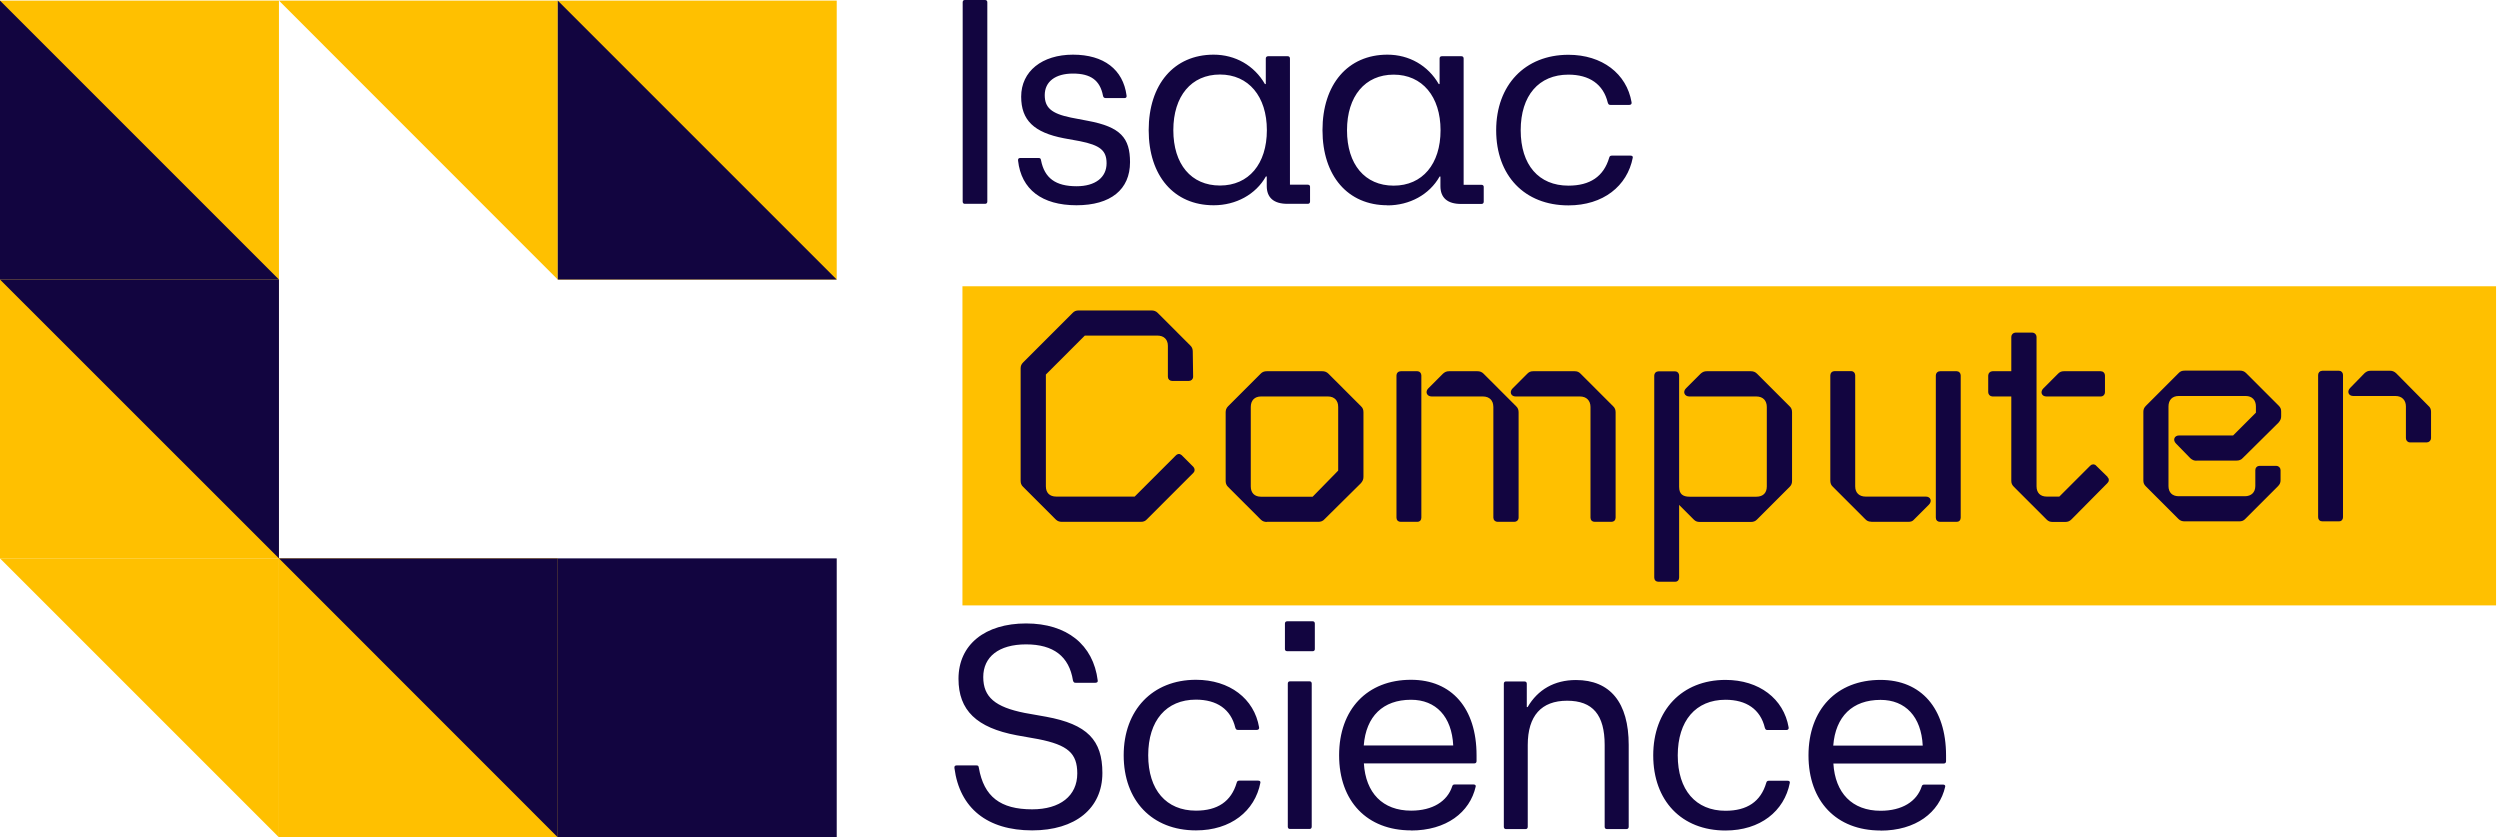
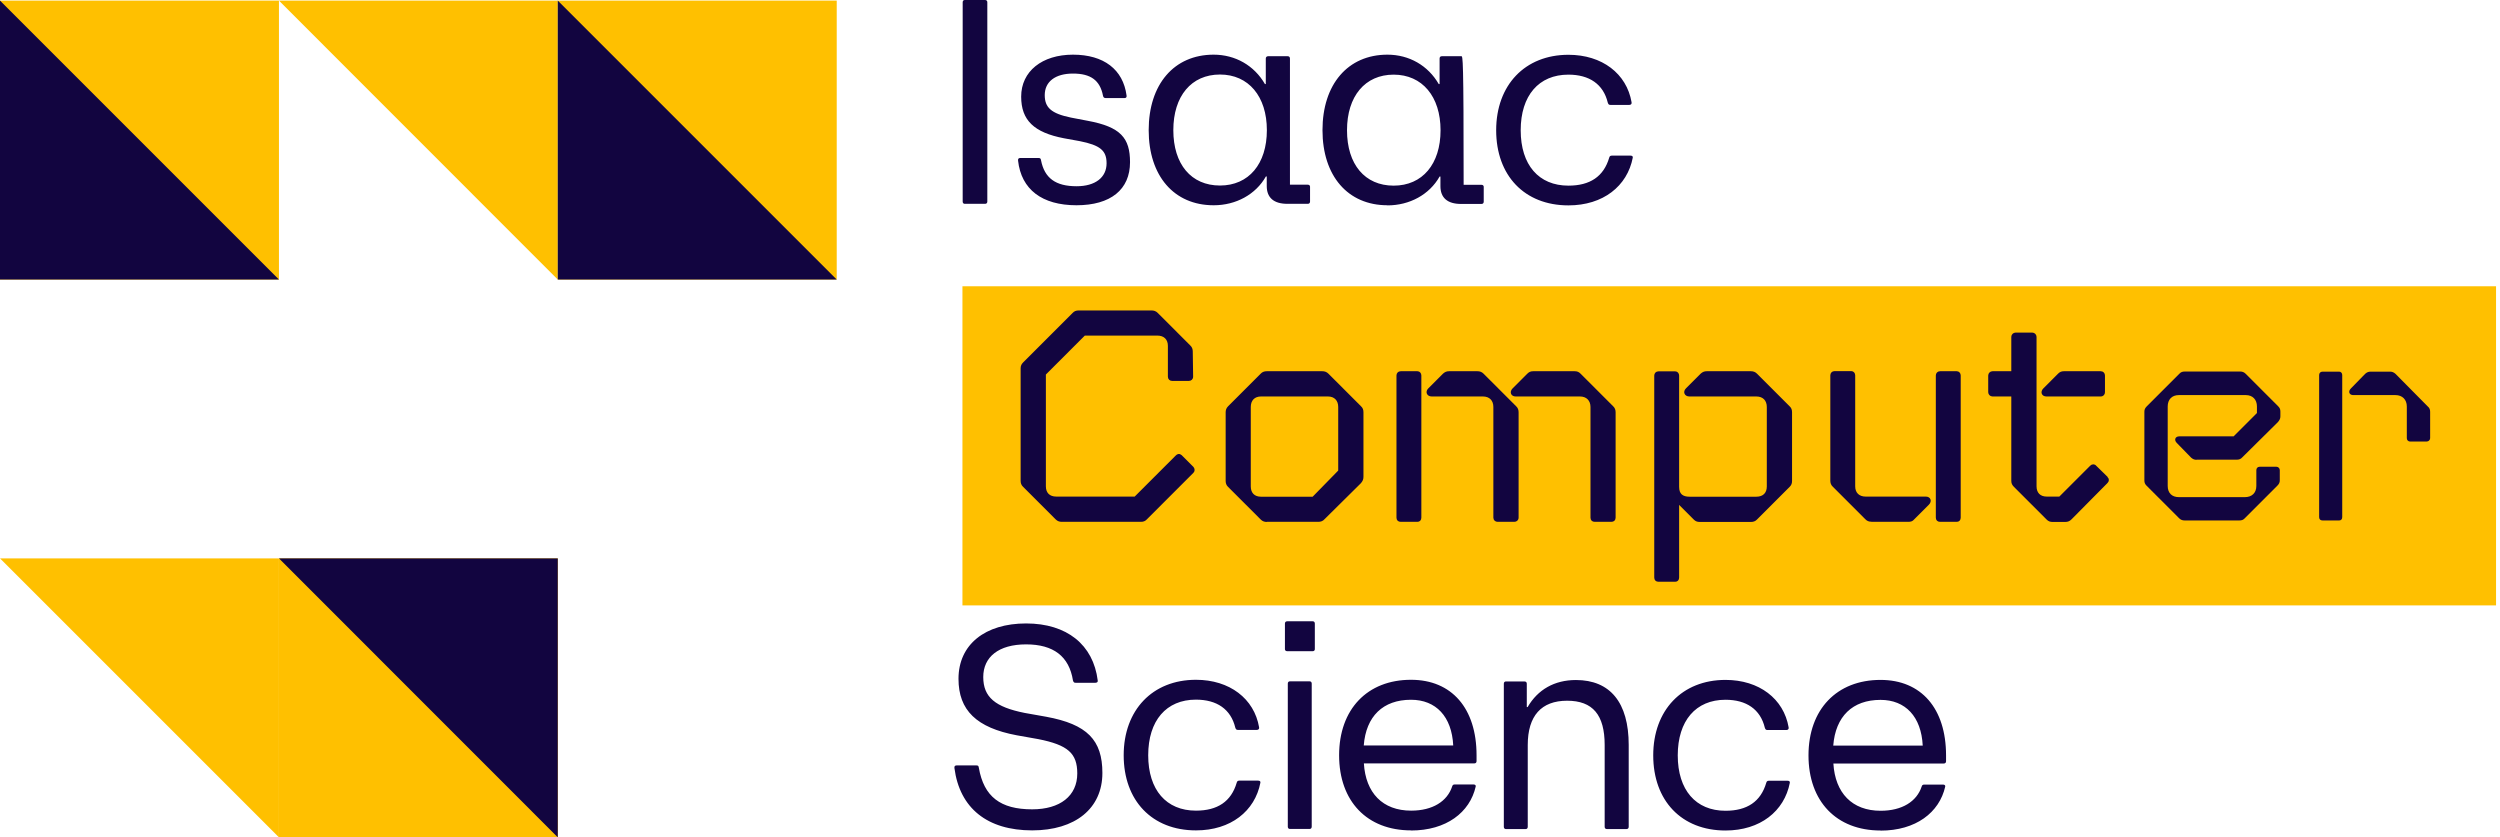
<svg xmlns="http://www.w3.org/2000/svg" width="209" height="70" viewBox="0 0 209 70" fill="none">
  <g clip-path="url(#clip0_30_860)">
    <path d="M69.95 0.05H46.63V23.37H69.95V0.05Z" fill="#FFC000" />
    <path d="M23.32 0.05L46.63 23.37V0.05H23.32Z" fill="#FFC000" />
    <path d="M46.64 46.68H23.32V70H46.64V46.68Z" fill="#FFC000" />
    <path d="M23.32 0.05H0V23.37H23.32V0.05Z" fill="#FFC000" />
    <path d="M0 46.68L23.32 70V46.68H0Z" fill="#FFC000" />
-     <path d="M23.32 23.37H0V46.69H23.32V23.37Z" fill="#FFC000" />
-     <path d="M69.95 46.68H46.63V70H69.95V46.68Z" fill="#120540" />
    <path d="M46.63 0.05V23.37H69.95L46.63 0.05Z" fill="#120540" />
    <path d="M0 0.05V23.37H23.32L0 0.05Z" fill="#120540" />
-     <path d="M0 23.37L23.32 46.68V23.37H0Z" fill="#120540" />
    <path d="M23.32 46.68L46.63 70V46.68H23.32Z" fill="#120540" />
    <path d="M208.67 23.93H80.46V50.61H208.67V23.93Z" fill="#FFC000" />
-     <path d="M171.09 33.07H175.62C175.8 33.07 175.9 32.94 175.9 32.79V31.39C175.9 31.24 175.8 31.11 175.62 31.11H172.54C172.36 31.11 172.24 31.16 172.11 31.29L170.88 32.52C170.63 32.77 170.75 33.07 171.08 33.07M176.13 39.92L175.18 38.99C175.08 38.86 174.9 38.86 174.78 38.99L172.18 41.59H171.1C170.52 41.59 170.17 41.24 170.17 40.66V28.16C170.17 28.01 170.04 27.88 169.89 27.88H168.49C168.34 27.88 168.21 28.01 168.21 28.16V31.11H166.56C166.41 31.11 166.28 31.24 166.28 31.39V32.79C166.28 32.94 166.41 33.07 166.56 33.07H168.21V40.2C168.21 40.38 168.26 40.5 168.41 40.65L171.14 43.38C171.27 43.51 171.39 43.56 171.59 43.56H172.64C172.84 43.56 172.97 43.51 173.12 43.36L176.12 40.33C176.25 40.2 176.25 40.05 176.12 39.93M162.17 43.56H163.57C163.72 43.56 163.82 43.46 163.82 43.28V31.4C163.82 31.25 163.72 31.12 163.57 31.12H162.17C161.99 31.12 161.89 31.25 161.89 31.4V43.28C161.89 43.46 161.99 43.56 162.17 43.56ZM156.42 43.56H159.5C159.7 43.56 159.83 43.53 159.95 43.38L161.18 42.15C161.43 41.9 161.31 41.6 160.98 41.6H155.95C155.37 41.6 155 41.25 155 40.67V31.39C155 31.24 154.9 31.11 154.75 31.11H153.35C153.17 31.11 153.07 31.24 153.07 31.39V40.19C153.07 40.37 153.12 40.52 153.25 40.64L155.98 43.37C156.11 43.5 156.23 43.55 156.43 43.55M149.55 34.02L146.82 31.29C146.69 31.16 146.54 31.11 146.37 31.11H142.67C142.49 31.11 142.37 31.16 142.22 31.29L140.99 32.52C140.74 32.77 140.89 33.07 141.22 33.07H146.82C147.42 33.07 147.77 33.45 147.77 34.02V40.67C147.77 41.25 147.42 41.6 146.82 41.6H141.24C140.64 41.6 140.29 41.35 140.29 40.7V31.4C140.29 31.25 140.19 31.12 140.04 31.12H138.64C138.46 31.12 138.36 31.25 138.36 31.4V48.28C138.36 48.46 138.46 48.56 138.64 48.56H140.04C140.19 48.56 140.29 48.46 140.29 48.28V42.03L141.64 43.38C141.77 43.51 141.89 43.56 142.09 43.56H146.37C146.55 43.56 146.7 43.51 146.82 43.38L149.55 40.65C149.68 40.52 149.73 40.4 149.73 40.2V34.47C149.73 34.27 149.68 34.14 149.55 34.02ZM133.32 43.55H134.7C134.88 43.55 134.98 43.45 134.98 43.27V34.47C134.98 34.29 134.93 34.14 134.8 34.02L132.07 31.29C131.94 31.16 131.82 31.11 131.64 31.11H128.16C127.98 31.11 127.86 31.16 127.73 31.29L126.5 32.52C126.25 32.77 126.37 33.07 126.7 33.07H132.08C132.66 33.07 133.03 33.45 133.03 34.02V43.27C133.03 43.45 133.13 43.55 133.31 43.55M125.18 43.55H126.58C126.73 43.55 126.86 43.45 126.86 43.27V34.47C126.86 34.29 126.81 34.14 126.68 34.02L123.95 31.29C123.82 31.16 123.67 31.11 123.5 31.11H121.12C120.94 31.11 120.82 31.16 120.67 31.29L119.44 32.52C119.19 32.77 119.34 33.07 119.67 33.07H123.95C124.55 33.07 124.9 33.45 124.9 34.02V43.27C124.9 43.45 125.03 43.55 125.18 43.55ZM117.08 43.55H118.48C118.63 43.55 118.73 43.45 118.73 43.27V31.39C118.73 31.24 118.63 31.11 118.48 31.11H117.08C116.9 31.11 116.8 31.24 116.8 31.39V43.27C116.8 43.45 116.9 43.55 117.08 43.55ZM105.4 41.6C104.82 41.6 104.47 41.25 104.47 40.67V34.02C104.47 33.44 104.82 33.07 105.4 33.07H111C111.58 33.07 111.93 33.45 111.93 34.02V39.37L109.75 41.6H105.4ZM105.88 43.55H110.18C110.38 43.55 110.53 43.5 110.66 43.35L113.69 40.35C113.82 40.2 113.89 40.07 113.89 39.87V34.47C113.89 34.27 113.84 34.14 113.71 34.02L110.98 31.29C110.85 31.16 110.7 31.11 110.53 31.11H105.88C105.7 31.11 105.55 31.16 105.43 31.29L102.7 34.02C102.57 34.15 102.52 34.3 102.52 34.47V40.2C102.52 40.38 102.57 40.53 102.7 40.65L105.43 43.38C105.56 43.51 105.71 43.56 105.88 43.56M88.75 43.56H95.35C95.55 43.56 95.68 43.51 95.8 43.38L99.7 39.48C99.8 39.38 99.8 39.23 99.7 39.1L98.72 38.12C98.57 37.99 98.44 38.02 98.32 38.15L94.87 41.6H88.29C87.69 41.6 87.34 41.25 87.34 40.67V31.29L90.64 27.99H96.74C97.32 27.99 97.69 28.34 97.69 28.92V31.5C97.69 31.68 97.82 31.78 97.97 31.78H99.37C99.52 31.78 99.65 31.68 99.65 31.5L99.62 29.4C99.62 29.22 99.57 29.07 99.44 28.95L96.71 26.22C96.58 26.09 96.43 26.04 96.26 26.04H90.16C89.96 26.04 89.83 26.09 89.71 26.22L85.58 30.35C85.45 30.48 85.38 30.6 85.38 30.8V40.2C85.38 40.38 85.43 40.53 85.56 40.65L88.29 43.38C88.42 43.51 88.57 43.56 88.74 43.56" fill="#120540" />
    <path d="M171.09 33.07H175.62C175.8 33.07 175.9 32.94 175.9 32.79V31.39C175.9 31.24 175.8 31.11 175.62 31.11H172.54C172.36 31.11 172.24 31.16 172.11 31.29L170.88 32.52C170.63 32.77 170.75 33.07 171.08 33.07H171.09ZM176.14 39.92L175.19 38.99C175.09 38.86 174.91 38.86 174.79 38.99L172.19 41.59H171.11C170.53 41.59 170.18 41.24 170.18 40.66V28.16C170.18 28.01 170.05 27.88 169.9 27.88H168.5C168.35 27.88 168.22 28.01 168.22 28.16V31.11H166.57C166.42 31.11 166.29 31.24 166.29 31.39V32.79C166.29 32.94 166.42 33.07 166.57 33.07H168.22V40.2C168.22 40.38 168.27 40.5 168.42 40.65L171.15 43.38C171.28 43.51 171.4 43.56 171.6 43.56H172.65C172.85 43.56 172.98 43.51 173.13 43.36L176.13 40.33C176.26 40.2 176.26 40.05 176.13 39.93L176.14 39.92ZM162.19 43.55H163.59C163.74 43.55 163.84 43.45 163.84 43.27V31.39C163.84 31.24 163.74 31.11 163.59 31.11H162.19C162.01 31.11 161.91 31.24 161.91 31.39V43.27C161.91 43.45 162.01 43.55 162.19 43.55ZM156.44 43.55H159.52C159.72 43.55 159.85 43.52 159.97 43.37L161.2 42.14C161.45 41.89 161.33 41.59 161 41.59H155.97C155.39 41.59 155.02 41.24 155.02 40.66V31.38C155.02 31.23 154.92 31.1 154.77 31.1H153.37C153.19 31.1 153.09 31.23 153.09 31.38V40.18C153.09 40.36 153.14 40.51 153.27 40.63L156 43.36C156.13 43.49 156.25 43.54 156.45 43.54L156.44 43.55ZM149.56 34.02L146.83 31.29C146.7 31.16 146.55 31.11 146.38 31.11H142.68C142.5 31.11 142.38 31.16 142.23 31.29L141 32.52C140.75 32.77 140.9 33.07 141.23 33.07H146.83C147.43 33.07 147.78 33.45 147.78 34.02V40.67C147.78 41.25 147.43 41.6 146.83 41.6H141.25C140.65 41.6 140.3 41.35 140.3 40.7V31.4C140.3 31.25 140.2 31.12 140.05 31.12H138.65C138.47 31.12 138.37 31.25 138.37 31.4V48.28C138.37 48.46 138.47 48.56 138.65 48.56H140.05C140.2 48.56 140.3 48.46 140.3 48.28V42.03L141.65 43.38C141.78 43.51 141.9 43.56 142.1 43.56H146.38C146.56 43.56 146.71 43.51 146.83 43.38L149.56 40.65C149.69 40.52 149.74 40.4 149.74 40.2V34.47C149.74 34.27 149.69 34.14 149.56 34.02ZM133.33 43.55H134.71C134.89 43.55 134.99 43.45 134.99 43.27V34.47C134.99 34.29 134.94 34.14 134.81 34.02L132.08 31.29C131.95 31.16 131.83 31.11 131.65 31.11H128.17C127.99 31.11 127.87 31.16 127.74 31.29L126.51 32.52C126.26 32.77 126.38 33.07 126.71 33.07H132.09C132.67 33.07 133.04 33.45 133.04 34.02V43.27C133.04 43.45 133.14 43.55 133.32 43.55H133.33ZM125.2 43.55H126.6C126.75 43.55 126.88 43.45 126.88 43.27V34.47C126.88 34.29 126.83 34.14 126.7 34.02L123.97 31.29C123.84 31.16 123.69 31.11 123.52 31.11H121.14C120.96 31.11 120.84 31.16 120.69 31.29L119.46 32.52C119.21 32.77 119.36 33.07 119.69 33.07H123.97C124.57 33.07 124.92 33.45 124.92 34.02V43.27C124.92 43.45 125.05 43.55 125.2 43.55ZM117.1 43.55H118.5C118.65 43.55 118.75 43.45 118.75 43.27V31.39C118.75 31.24 118.65 31.11 118.5 31.11H117.1C116.92 31.11 116.82 31.24 116.82 31.39V43.27C116.82 43.45 116.92 43.55 117.1 43.55ZM105.42 41.6C104.84 41.6 104.49 41.25 104.49 40.67V34.02C104.49 33.44 104.84 33.07 105.42 33.07H111.02C111.6 33.07 111.95 33.45 111.95 34.02V39.37L109.77 41.6H105.42ZM105.9 43.55H110.2C110.4 43.55 110.55 43.5 110.68 43.35L113.71 40.35C113.84 40.2 113.91 40.07 113.91 39.87V34.47C113.91 34.27 113.86 34.14 113.73 34.02L111 31.29C110.87 31.16 110.72 31.11 110.55 31.11H105.9C105.72 31.11 105.57 31.16 105.45 31.29L102.72 34.02C102.59 34.15 102.54 34.3 102.54 34.47V40.2C102.54 40.38 102.59 40.53 102.72 40.65L105.45 43.38C105.58 43.51 105.73 43.56 105.9 43.56V43.55ZM88.77 43.55H95.37C95.57 43.55 95.7 43.5 95.82 43.37L99.72 39.47C99.82 39.37 99.82 39.22 99.72 39.09L98.74 38.11C98.59 37.98 98.46 38.01 98.34 38.14L94.89 41.59H88.31C87.71 41.59 87.36 41.24 87.36 40.66V31.28L90.66 27.98H96.76C97.34 27.98 97.71 28.33 97.71 28.91V31.49C97.71 31.67 97.84 31.77 97.99 31.77H99.39C99.54 31.77 99.67 31.67 99.67 31.49L99.64 29.39C99.64 29.21 99.59 29.06 99.46 28.94L96.73 26.21C96.6 26.08 96.45 26.03 96.28 26.03H90.18C89.98 26.03 89.85 26.08 89.73 26.21L85.6 30.34C85.47 30.47 85.4 30.59 85.4 30.79V40.19C85.4 40.37 85.45 40.52 85.58 40.64L88.31 43.37C88.44 43.5 88.59 43.55 88.76 43.55H88.77Z" fill="#120540" stroke="#120540" stroke-width="0.15" stroke-miterlimit="1.34" />
    <path d="M201.48 36.91H202.88C203.03 36.91 203.16 36.78 203.16 36.63V34.43C203.16 34.25 203.11 34.1 202.96 33.98L200.26 31.25C200.11 31.12 199.98 31.07 199.81 31.07H198.18C198 31.07 197.88 31.12 197.73 31.25L196.53 32.48C196.28 32.73 196.4 33.03 196.73 33.03H200.26C200.84 33.03 201.21 33.41 201.21 33.98V36.63C201.21 36.78 201.31 36.91 201.49 36.91M194.16 43.51H195.56C195.71 43.51 195.81 43.41 195.81 43.23V31.35C195.81 31.2 195.71 31.07 195.56 31.07H194.16C193.98 31.07 193.88 31.2 193.88 31.35V43.23C193.88 43.41 193.98 43.51 194.16 43.51ZM183.63 38.43H186.98C187.18 38.43 187.33 38.38 187.46 38.23L190.44 35.28C190.59 35.1 190.64 34.98 190.64 34.8V34.4C190.64 34.22 190.59 34.1 190.46 33.97L187.73 31.24C187.6 31.11 187.45 31.06 187.28 31.06H182.65C182.45 31.06 182.32 31.11 182.2 31.24L179.47 33.97C179.32 34.12 179.27 34.25 179.27 34.42V40.17C179.27 40.35 179.32 40.47 179.45 40.6L182.18 43.33C182.31 43.46 182.46 43.51 182.63 43.51H187.21C187.41 43.51 187.54 43.46 187.66 43.33L190.39 40.6C190.54 40.45 190.59 40.32 190.59 40.15V39.3C190.59 39.15 190.46 39.02 190.31 39.02H188.91C188.73 39.02 188.63 39.15 188.63 39.3V40.63C188.63 41.21 188.25 41.56 187.68 41.56H182.15C181.57 41.56 181.22 41.21 181.22 40.63V33.98C181.22 33.4 181.57 33.03 182.15 33.03H187.75C188.33 33.03 188.68 33.41 188.68 33.98V34.53L186.73 36.48H182.18C181.85 36.48 181.73 36.78 181.98 37.03L183.18 38.26C183.33 38.39 183.46 38.44 183.63 38.44" fill="#120540" />
-     <path d="M201.48 36.91H202.88C203.03 36.91 203.16 36.78 203.16 36.63V34.43C203.16 34.25 203.11 34.1 202.96 33.98L200.26 31.25C200.11 31.12 199.98 31.07 199.81 31.07H198.18C198 31.07 197.88 31.12 197.73 31.25L196.53 32.48C196.28 32.73 196.4 33.03 196.73 33.03H200.26C200.84 33.03 201.21 33.41 201.21 33.98V36.63C201.21 36.78 201.31 36.91 201.49 36.91H201.48ZM194.15 43.51H195.55C195.7 43.51 195.8 43.41 195.8 43.23V31.35C195.8 31.2 195.7 31.07 195.55 31.07H194.15C193.97 31.07 193.87 31.2 193.87 31.35V43.23C193.87 43.41 193.97 43.51 194.15 43.51ZM183.62 38.43H186.97C187.17 38.43 187.32 38.38 187.45 38.23L190.43 35.28C190.58 35.1 190.63 34.98 190.63 34.8V34.4C190.63 34.22 190.58 34.1 190.45 33.97L187.72 31.24C187.59 31.11 187.44 31.06 187.27 31.06H182.64C182.44 31.06 182.31 31.11 182.19 31.24L179.46 33.97C179.31 34.12 179.26 34.25 179.26 34.42V40.17C179.26 40.35 179.31 40.47 179.44 40.6L182.17 43.33C182.3 43.46 182.45 43.51 182.62 43.51H187.2C187.4 43.51 187.53 43.46 187.65 43.33L190.38 40.6C190.53 40.45 190.58 40.32 190.58 40.15V39.3C190.58 39.15 190.45 39.02 190.3 39.02H188.9C188.72 39.02 188.62 39.15 188.62 39.3V40.63C188.62 41.21 188.24 41.56 187.67 41.56H182.14C181.56 41.56 181.21 41.21 181.21 40.63V33.98C181.21 33.4 181.56 33.03 182.14 33.03H187.74C188.32 33.03 188.67 33.41 188.67 33.98V34.53L186.72 36.48H182.17C181.84 36.48 181.72 36.78 181.97 37.03L183.17 38.26C183.32 38.39 183.45 38.44 183.62 38.44V38.43Z" fill="#120540" stroke="#120540" stroke-width="0.15" stroke-miterlimit="1.34" />
    <path d="M153.26 62.33C153.45 59.89 154.87 58.51 157.21 58.51C159.3 58.51 160.62 59.92 160.74 62.33H153.26ZM157.21 69.44C160.16 69.44 162.13 67.93 162.62 65.76C162.64 65.66 162.57 65.59 162.43 65.59H160.87C160.75 65.59 160.68 65.64 160.65 65.76C160.24 67 159.02 67.78 157.22 67.78C154.83 67.78 153.42 66.29 153.27 63.83H162.5C162.62 63.83 162.69 63.76 162.69 63.64V63.15C162.69 59.23 160.62 56.84 157.21 56.84C153.56 56.84 151.19 59.3 151.19 63.15C151.19 67 153.53 69.43 157.21 69.43M144.25 69.43C147.15 69.43 149.17 67.82 149.63 65.44C149.65 65.32 149.56 65.27 149.44 65.27H147.88C147.76 65.27 147.69 65.32 147.66 65.44C147.2 67.02 146.05 67.78 144.25 67.78C141.77 67.78 140.26 66.05 140.26 63.15C140.26 60.25 141.77 58.5 144.25 58.5C146 58.5 147.17 59.3 147.54 60.84C147.59 60.99 147.64 61.03 147.76 61.03H149.34C149.46 61.03 149.56 60.96 149.53 60.81C149.12 58.42 147.07 56.84 144.25 56.84C140.62 56.84 138.21 59.37 138.21 63.15C138.21 66.93 140.57 69.43 144.25 69.43ZM125.89 69.31H127.55C127.65 69.31 127.72 69.24 127.72 69.12V62.28C127.72 59.84 128.86 58.58 131.01 58.58C133.16 58.58 134.15 59.77 134.15 62.28V69.12C134.15 69.24 134.22 69.31 134.34 69.31H135.97C136.09 69.31 136.16 69.24 136.16 69.12V62.28C136.16 58.72 134.6 56.85 131.75 56.85C129.95 56.85 128.56 57.65 127.71 59.11H127.64V57.16C127.64 57.04 127.57 56.97 127.45 56.97H125.89C125.79 56.97 125.72 57.04 125.72 57.16V69.12C125.72 69.24 125.79 69.31 125.89 69.31ZM114.01 62.32C114.2 59.88 115.62 58.5 117.96 58.5C120.05 58.5 121.37 59.91 121.49 62.32H114.01ZM117.96 69.43C120.91 69.43 122.88 67.92 123.37 65.75C123.39 65.65 123.32 65.58 123.18 65.58H121.62C121.5 65.58 121.43 65.63 121.4 65.75C120.99 66.99 119.77 67.77 117.97 67.77C115.58 67.77 114.17 66.28 114.02 63.82H123.25C123.37 63.82 123.44 63.75 123.44 63.63V63.14C123.44 59.22 121.37 56.83 117.96 56.83C114.31 56.83 111.95 59.29 111.95 63.14C111.95 66.99 114.29 69.42 117.96 69.42M107.42 54.27C107.42 54.37 107.49 54.44 107.61 54.44H109.75C109.85 54.44 109.92 54.37 109.92 54.27V52.13C109.92 52.01 109.85 51.94 109.75 51.94H107.61C107.49 51.94 107.42 52.01 107.42 52.13V54.27ZM107.83 69.3H109.49C109.59 69.3 109.66 69.23 109.66 69.11V57.15C109.66 57.03 109.59 56.96 109.49 56.96H107.83C107.73 56.96 107.66 57.03 107.66 57.15V69.11C107.66 69.23 107.73 69.3 107.83 69.3ZM99.99 69.42C102.89 69.42 104.91 67.81 105.37 65.43C105.39 65.31 105.3 65.26 105.17 65.26H103.61C103.49 65.26 103.42 65.31 103.39 65.43C102.93 67.01 101.78 67.77 99.98 67.77C97.5 67.77 95.99 66.04 95.99 63.14C95.99 60.24 97.5 58.49 99.98 58.49C101.73 58.49 102.9 59.29 103.27 60.83C103.32 60.98 103.37 61.02 103.49 61.02H105.07C105.19 61.02 105.29 60.95 105.26 60.8C104.85 58.41 102.8 56.83 99.98 56.83C96.35 56.83 93.94 59.36 93.94 63.14C93.94 66.92 96.3 69.42 99.98 69.42M86.29 69.42C89.89 69.42 92.16 67.59 92.16 64.62C92.16 61.87 90.89 60.55 87.46 59.92L85.66 59.6C83.2 59.11 82.2 58.28 82.2 56.6C82.2 54.92 83.49 53.87 85.78 53.87C88.07 53.87 89.38 54.87 89.7 56.89C89.75 57.06 89.82 57.08 89.92 57.08H91.58C91.7 57.08 91.8 57.01 91.77 56.89C91.4 53.9 89.19 52.12 85.78 52.12C82.37 52.12 80.13 53.87 80.13 56.75C80.13 59.38 81.64 60.84 85 61.47L86.8 61.79C89.28 62.28 90.06 62.98 90.06 64.66C90.06 66.54 88.62 67.66 86.29 67.66C83.64 67.66 82.25 66.61 81.83 64.18C81.81 64.03 81.76 63.99 81.64 63.99H79.96C79.84 63.99 79.77 64.06 79.79 64.21C80.23 67.57 82.54 69.42 86.29 69.42Z" fill="#120540" />
-     <path d="M131.12 17.17C134.02 17.17 136.04 15.56 136.5 13.18C136.52 13.06 136.43 13.01 136.31 13.01H134.75C134.63 13.01 134.56 13.06 134.53 13.18C134.07 14.76 132.92 15.52 131.12 15.52C128.64 15.52 127.13 13.79 127.13 10.89C127.13 7.99 128.64 6.24 131.12 6.24C132.87 6.24 134.04 7.04 134.41 8.58C134.46 8.73 134.51 8.77 134.63 8.77H136.21C136.33 8.77 136.43 8.7 136.4 8.55C135.99 6.16 133.94 4.58 131.12 4.58C127.49 4.58 125.08 7.11 125.08 10.89C125.08 14.67 127.44 17.17 131.12 17.17ZM112.61 10.89C112.61 8.04 114.12 6.24 116.51 6.24C118.9 6.24 120.43 8.07 120.43 10.89C120.43 13.71 118.92 15.52 116.51 15.52C114.1 15.52 112.61 13.74 112.61 10.89ZM115.99 17.17C117.84 17.17 119.5 16.27 120.35 14.76H120.42V15.56C120.42 16.53 121 17.05 122.15 17.05H123.85C123.97 17.05 124.04 16.98 124.04 16.86V15.62C124.04 15.52 123.97 15.45 123.85 15.45H122.36V4.89C122.36 4.77 122.29 4.7 122.17 4.7H120.54C120.42 4.7 120.35 4.77 120.35 4.89V7.03H120.28C119.38 5.47 117.8 4.57 115.99 4.57C112.68 4.57 110.56 7.05 110.56 10.88C110.56 14.71 112.68 17.16 115.99 17.16M98.09 10.88C98.09 8.03 99.6 6.23 101.99 6.23C104.38 6.23 105.91 8.06 105.91 10.88C105.91 13.7 104.4 15.51 101.99 15.51C99.58 15.51 98.09 13.73 98.09 10.88ZM101.47 17.16C103.32 17.16 104.98 16.26 105.83 14.75H105.9V15.55C105.9 16.52 106.48 17.04 107.63 17.04H109.33C109.45 17.04 109.52 16.97 109.52 16.85V15.61C109.52 15.51 109.45 15.44 109.33 15.44H107.84V4.89C107.84 4.77 107.77 4.7 107.65 4.7H106.02C105.9 4.7 105.82 4.77 105.82 4.89V7.03H105.75C104.85 5.47 103.27 4.57 101.46 4.57C98.15 4.57 96.03 7.05 96.03 10.88C96.03 14.71 98.15 17.16 101.46 17.16M89.99 17.16C92.86 17.16 94.47 15.84 94.47 13.56C94.47 11.54 93.69 10.61 90.94 10.1L89.53 9.83C87.87 9.49 87.34 8.98 87.34 7.95C87.34 6.83 88.22 6.15 89.7 6.15C91.18 6.15 91.96 6.71 92.21 8C92.23 8.1 92.28 8.2 92.43 8.2H94.01C94.13 8.2 94.21 8.13 94.18 7.98C93.89 5.81 92.28 4.57 89.7 4.57C87.12 4.57 85.37 5.96 85.37 8.08C85.37 10.05 86.44 11.08 88.95 11.56L90.27 11.8C91.97 12.14 92.51 12.58 92.51 13.65C92.51 14.84 91.56 15.57 90 15.57C88.25 15.57 87.32 14.89 87.03 13.4C87.01 13.28 86.98 13.21 86.84 13.21H85.28C85.16 13.21 85.09 13.28 85.11 13.43C85.38 15.84 87.11 17.16 90 17.16M80.65 17.04H82.35C82.47 17.04 82.54 16.97 82.54 16.85V0.19C82.54 0.07 82.47 0 82.35 0H80.65C80.55 0 80.48 0.07 80.48 0.19V16.85C80.48 16.97 80.55 17.04 80.65 17.04Z" fill="#120540" />
+     <path d="M131.12 17.17C134.02 17.17 136.04 15.56 136.5 13.18C136.52 13.06 136.43 13.01 136.31 13.01H134.75C134.63 13.01 134.56 13.06 134.53 13.18C134.07 14.76 132.92 15.52 131.12 15.52C128.64 15.52 127.13 13.79 127.13 10.89C127.13 7.99 128.64 6.24 131.12 6.24C132.87 6.24 134.04 7.04 134.41 8.58C134.46 8.73 134.51 8.77 134.63 8.77H136.21C136.33 8.77 136.43 8.7 136.4 8.55C135.99 6.16 133.94 4.58 131.12 4.58C127.49 4.58 125.08 7.11 125.08 10.89C125.08 14.67 127.44 17.17 131.12 17.17ZM112.61 10.89C112.61 8.04 114.12 6.24 116.51 6.24C118.9 6.24 120.43 8.07 120.43 10.89C120.43 13.71 118.92 15.52 116.51 15.52C114.1 15.52 112.61 13.74 112.61 10.89ZM115.99 17.17C117.84 17.17 119.5 16.27 120.35 14.76H120.42V15.56C120.42 16.53 121 17.05 122.15 17.05H123.85C123.97 17.05 124.04 16.98 124.04 16.86V15.62C124.04 15.52 123.97 15.45 123.85 15.45H122.36C122.36 4.77 122.29 4.7 122.17 4.7H120.54C120.42 4.7 120.35 4.77 120.35 4.89V7.03H120.28C119.38 5.47 117.8 4.57 115.99 4.57C112.68 4.57 110.56 7.05 110.56 10.88C110.56 14.71 112.68 17.16 115.99 17.16M98.09 10.88C98.09 8.03 99.6 6.23 101.99 6.23C104.38 6.23 105.91 8.06 105.91 10.88C105.91 13.7 104.4 15.51 101.99 15.51C99.58 15.51 98.09 13.73 98.09 10.88ZM101.47 17.16C103.32 17.16 104.98 16.26 105.83 14.75H105.9V15.55C105.9 16.52 106.48 17.04 107.63 17.04H109.33C109.45 17.04 109.52 16.97 109.52 16.85V15.61C109.52 15.51 109.45 15.44 109.33 15.44H107.84V4.89C107.84 4.77 107.77 4.7 107.65 4.7H106.02C105.9 4.7 105.82 4.77 105.82 4.89V7.03H105.75C104.85 5.47 103.27 4.57 101.46 4.57C98.15 4.57 96.03 7.05 96.03 10.88C96.03 14.71 98.15 17.16 101.46 17.16M89.99 17.16C92.86 17.16 94.47 15.84 94.47 13.56C94.47 11.54 93.69 10.61 90.94 10.1L89.53 9.83C87.87 9.49 87.34 8.98 87.34 7.95C87.34 6.83 88.22 6.15 89.7 6.15C91.18 6.15 91.96 6.71 92.21 8C92.23 8.1 92.28 8.2 92.43 8.2H94.01C94.13 8.2 94.21 8.13 94.18 7.98C93.89 5.81 92.28 4.57 89.7 4.57C87.12 4.57 85.37 5.96 85.37 8.08C85.37 10.05 86.44 11.08 88.95 11.56L90.27 11.8C91.97 12.14 92.51 12.58 92.51 13.65C92.51 14.84 91.56 15.57 90 15.57C88.25 15.57 87.32 14.89 87.03 13.4C87.01 13.28 86.98 13.21 86.84 13.21H85.28C85.16 13.21 85.09 13.28 85.11 13.43C85.38 15.84 87.11 17.16 90 17.16M80.65 17.04H82.35C82.47 17.04 82.54 16.97 82.54 16.85V0.19C82.54 0.07 82.47 0 82.35 0H80.65C80.55 0 80.48 0.07 80.48 0.19V16.85C80.48 16.97 80.55 17.04 80.65 17.04Z" fill="#120540" />
  </g>
  <defs>
    <clipPath id="clip0_30_860">
      <rect width="208.68" height="70" fill="white" />
    </clipPath>
  </defs>
</svg>